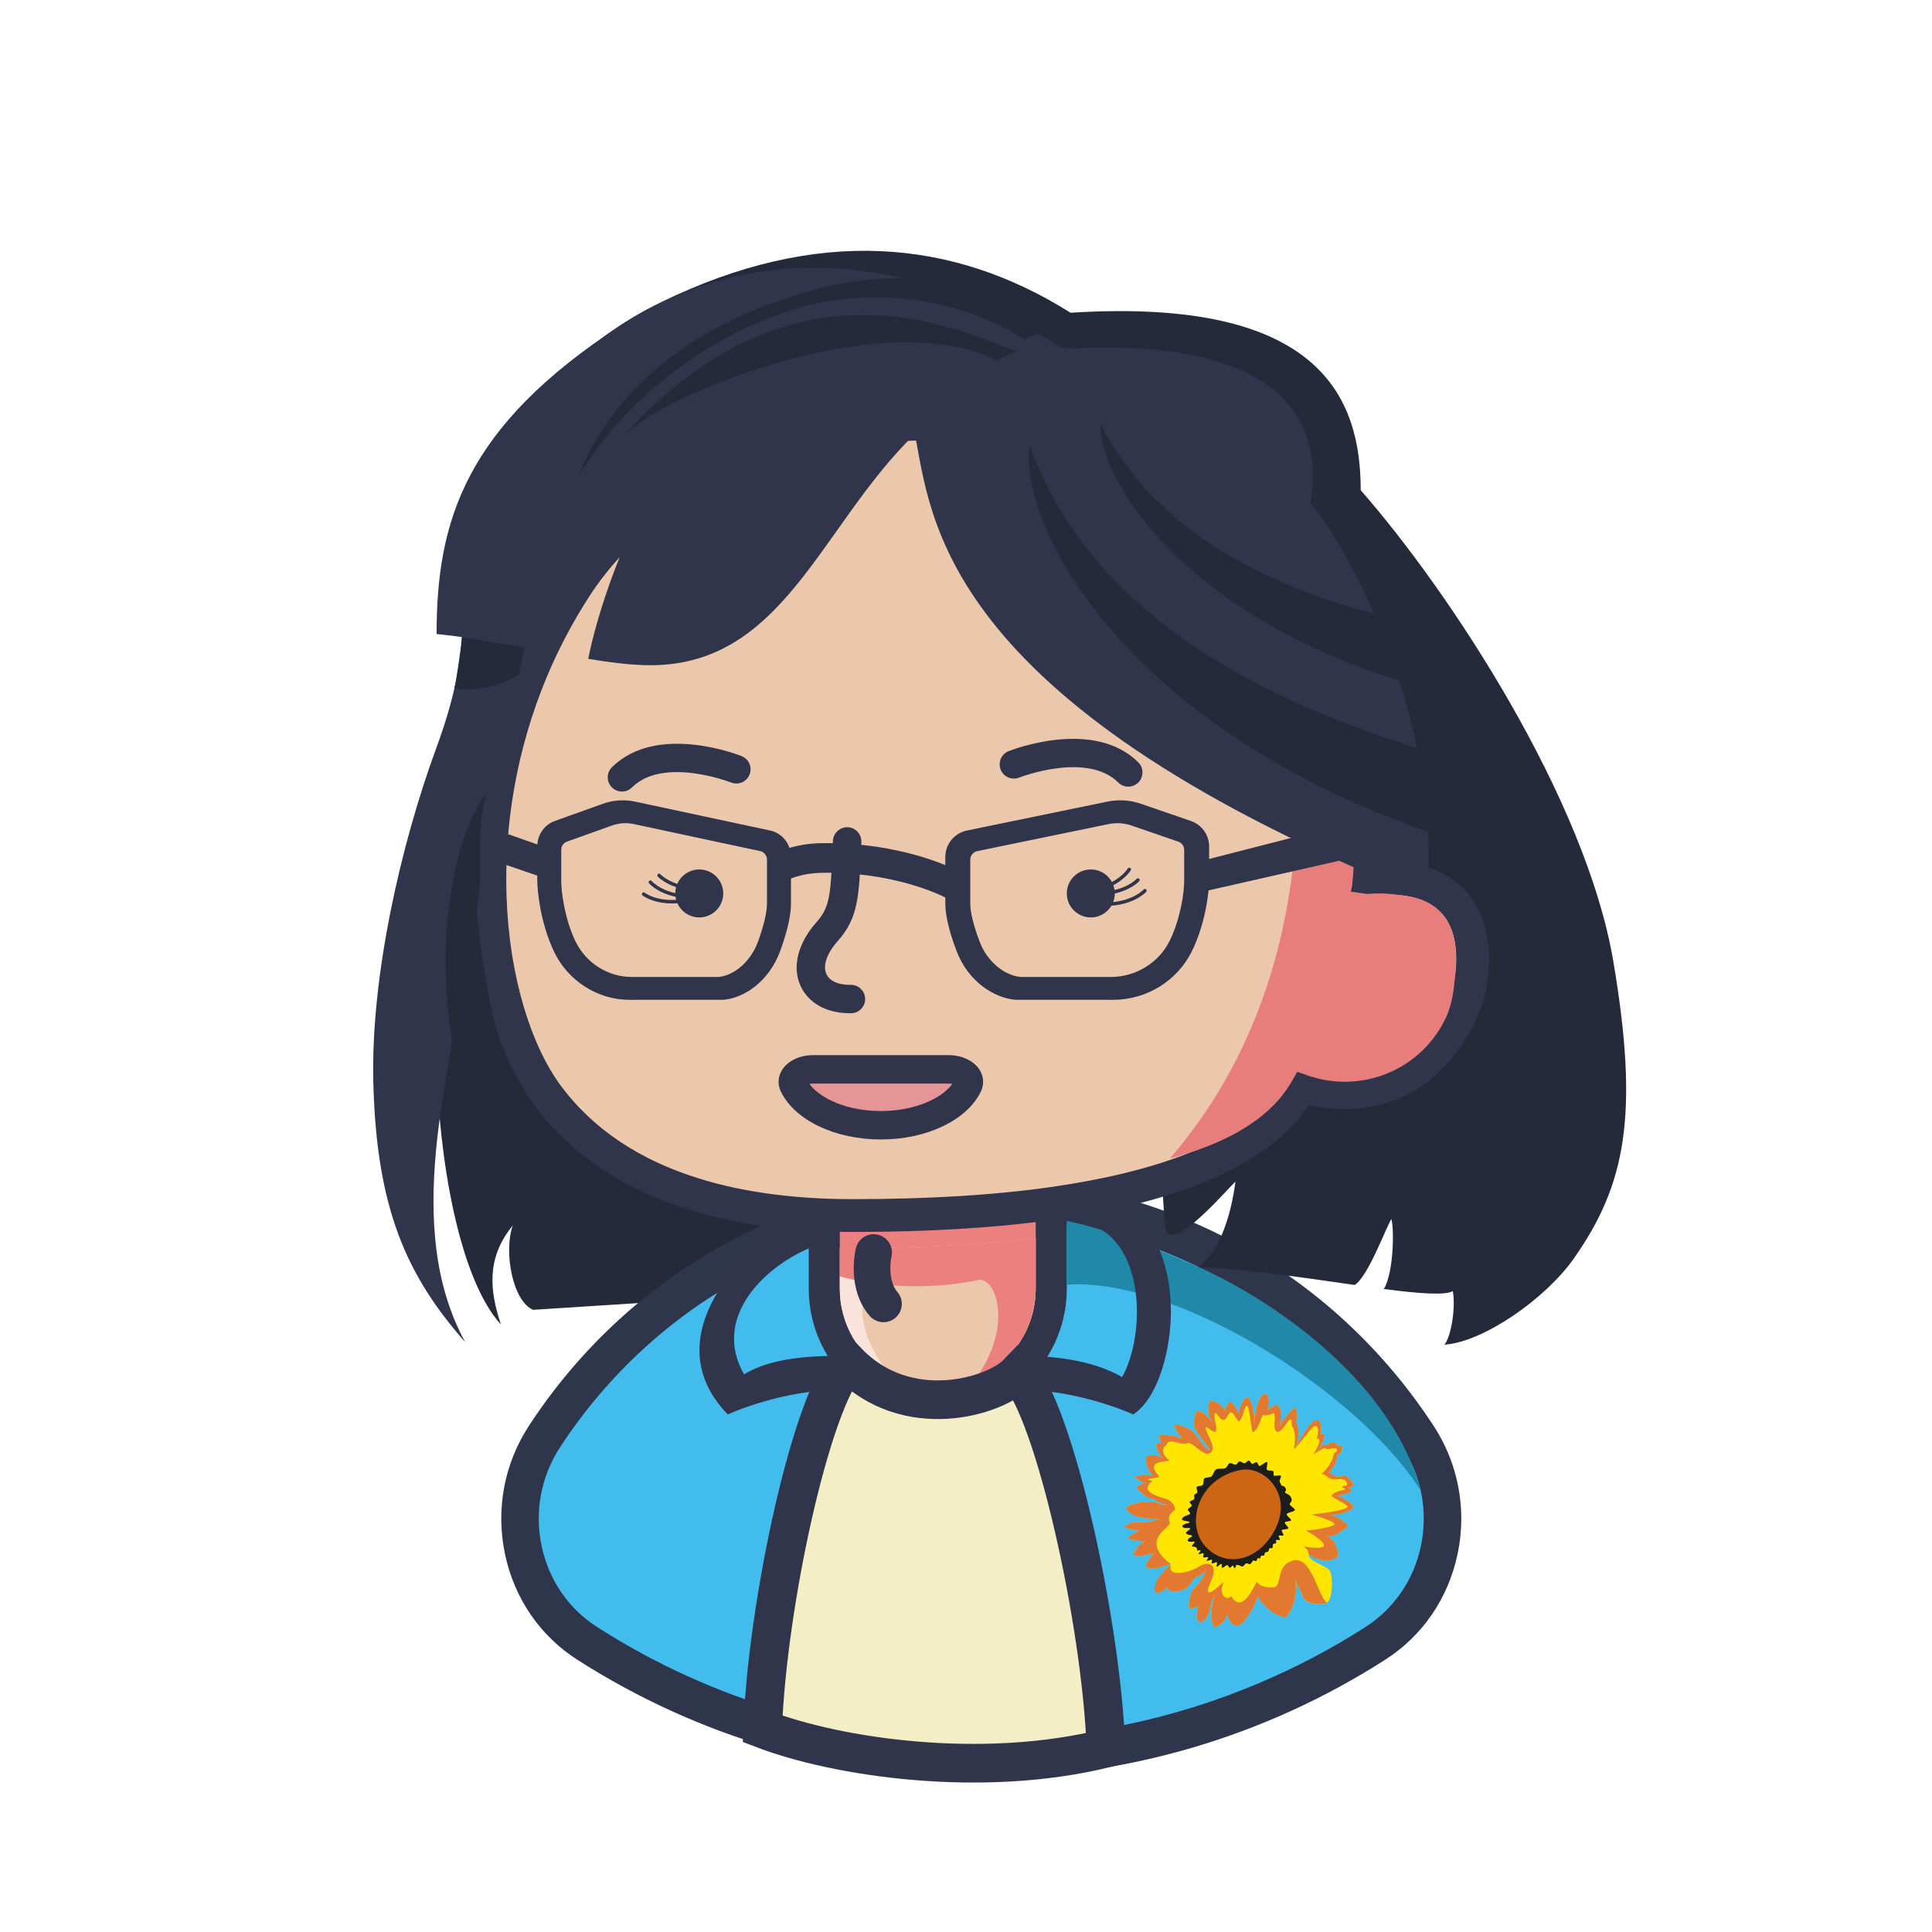
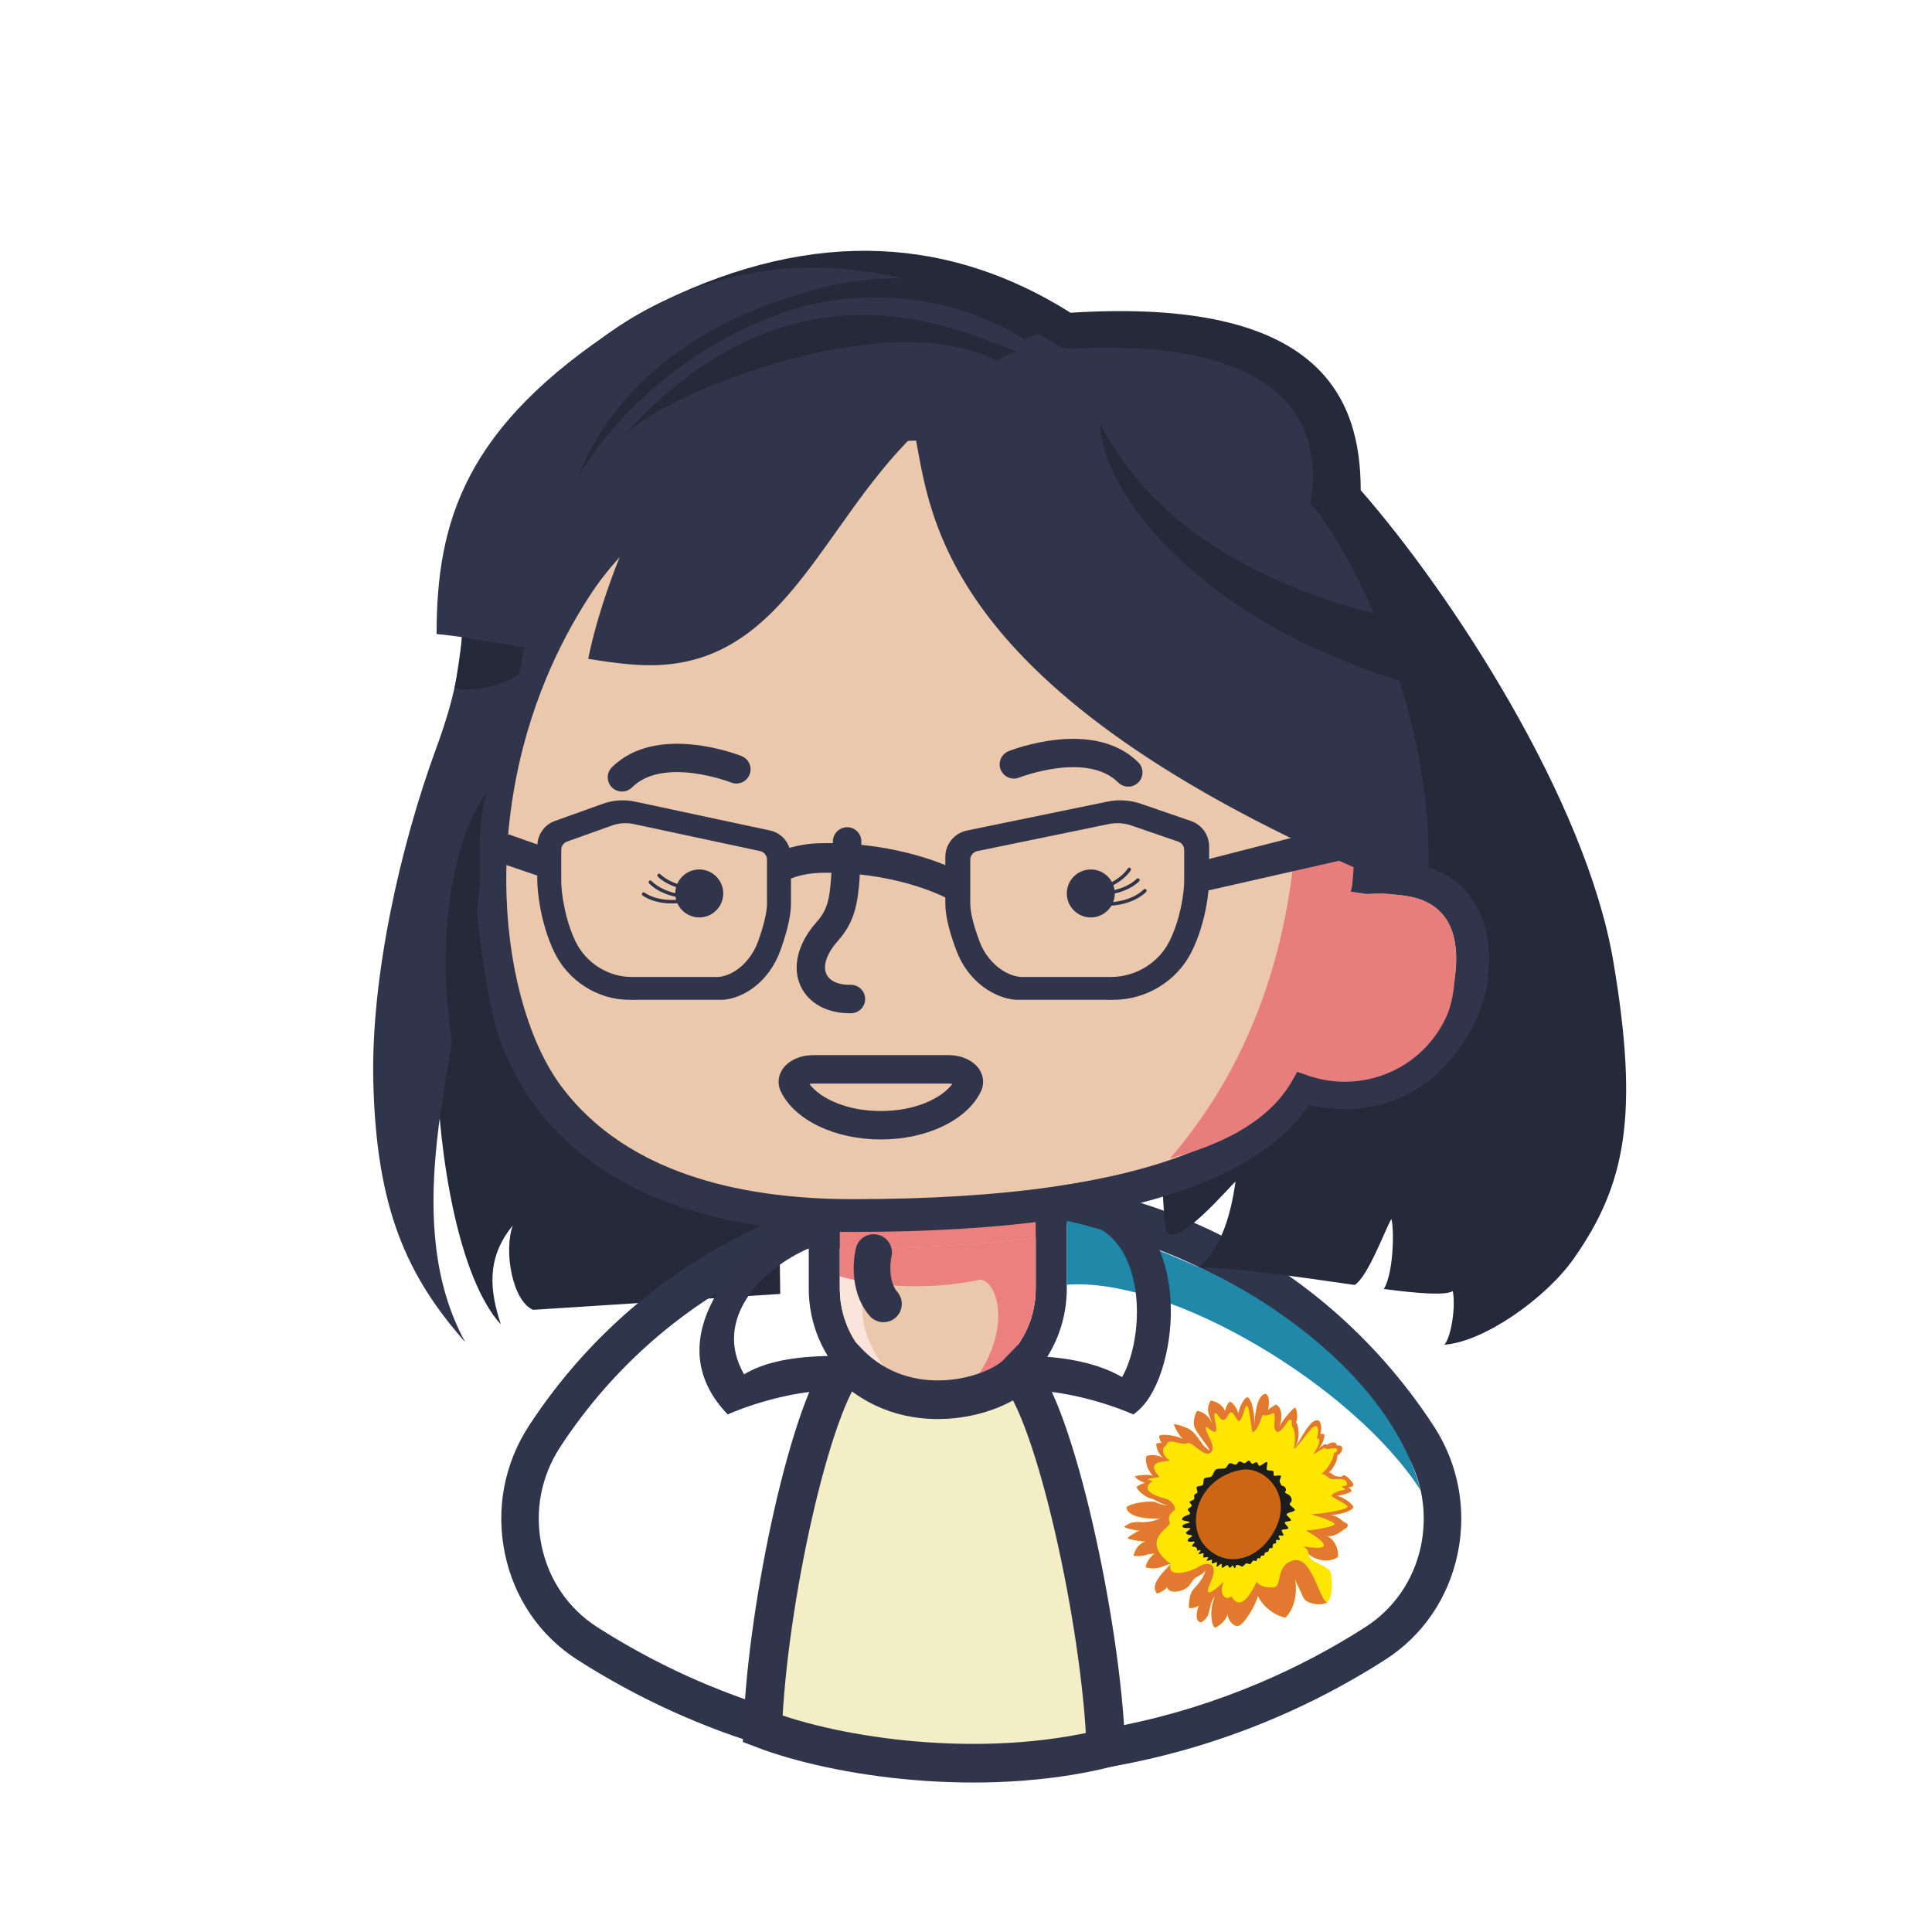
<svg xmlns="http://www.w3.org/2000/svg" viewBox="0 0 500 500">
  <defs>
    <style>.cls-1{fill:#fad174;}.cls-2{fill:#eb807e;}.cls-3{fill:#e59595;}.cls-4{fill:#ebc7ac;}.cls-5{fill:#ffe601;}.cls-6{fill:#fae3db;}.cls-7{fill:#e77e7c;}.cls-8{fill:#30354b;}.cls-9{fill:#cc6615;}.cls-10{fill:#c4a046;}.cls-11{fill:#e37830;}.cls-12{fill:#252a3a;}.cls-13{fill:#2088a8;}.cls-14{fill:#1d1d1b;}.cls-15{fill:#42bbed;}.cls-16{fill:#2f354b;}.cls-17{fill:#f4eec6;stroke-miterlimit:10;stroke-width:10px;}.cls-17,.cls-18{stroke:#30354b;}.cls-19{fill:#6a6a6a;mix-blend-mode:color-dodge;opacity:.4;}.cls-18{fill:none;stroke-linecap:round;stroke-linejoin:round;stroke-width:.895px;}.cls-20{isolation:isolate;}</style>
  </defs>
  <g class="cls-20">
    <g id="Calque_1">
      <g>
        <g>
          <path class="cls-12" d="M112.991,275.263c.536,23.798,5.629,55.395,16.636,67.508-2.874-8.739-3.858-17.147,3.072-25.613-2.381,6.718-.076,19.542,5.27,21.827l63.955-4.116-2.666-204.619-65.898,26.093-20.368,118.919Z" />
          <g>
            <g>
              <g>
                <g>
-                   <path class="cls-15" d="M355.924,425.312c-13.899,8.893-28.981,16.011-44.974,21.075-18.009,5.702-37.143,8.773-57.013,8.773-37.453,0-72.424-10.926-101.968-29.848-17.796-11.385-22.7-35.671-11.069-53.496,24.29-37.246,65.853-61.811,113.037-61.811,47.204,0,88.766,24.565,113.076,61.791,2.675,4.107,4.478,8.554,5.447,13.1,3.237,15.233-2.811,31.643-16.536,40.416Z" />
                  <path class="cls-16" d="M371.025,369.025c-26.151-40.077-69.924-64.004-117.089-64.004s-90.918,23.927-117.069,64.004c-6.397,9.83-8.588,21.574-6.184,33.119,2.384,11.465,9.053,21.195,18.726,27.396,31.269,20.019,67.423,30.606,104.527,30.606,37.123,0,73.277-10.588,104.546-30.606,9.693-6.201,16.342-15.931,18.746-27.396,.64-3.051,.95-6.101,.95-9.132,0-8.474-2.442-16.769-7.153-23.987Zm-216.478,52.061c-7.444-4.765-12.542-12.223-14.384-21.036-1.861-8.873-.155-17.905,4.749-25.462,24.348-37.306,65.097-59.597,109.024-59.597,21.964,0,43.133,5.563,61.859,15.792,18.726,10.249,35.01,25.143,47.184,43.806,3.819,5.842,5.68,12.601,5.467,19.46-.058,2.014-.291,4.008-.698,6.002-1.842,8.793-6.959,16.27-14.384,21.036-8.801,5.643-18.029,10.488-27.566,14.515-22.623,9.591-47.029,14.575-71.862,14.575-35.301,0-69.672-10.049-99.39-29.091Z" />
                </g>
                <g>
                  <path class="cls-2" d="M213.324,303.832v29.682c0,16.224,13.153,29.36,29.376,29.36s29.36-13.136,29.36-29.36v-29.682h-58.737Zm54.717,29.682c0,13.973-11.368,25.34-25.34,25.34-13.989,0-25.357-11.368-25.357-25.34v-9.727c.868,.032,1.737,.032,2.621,.032,17.864,0,34.007-.9,48.076-2.669v12.364Z" />
                  <path class="cls-8" d="M209.305,299.796v33.718c0,18.41,14.986,33.38,33.396,33.38,6.791,0,13.113-2.037,18.389-5.532,9.028-5.98,14.99-16.229,14.99-27.848v-33.718h-66.776Zm58.737,33.718c0,13.973-11.368,25.34-25.34,25.34-13.989,0-25.357-11.368-25.357-25.34v-25.678h50.697v25.678Z" />
                  <path class="cls-4" d="M268.041,320.345v13.169c0,10.5-6.415,19.52-15.532,23.363-3.023,1.27-6.335,1.978-9.808,1.978-4.711,0-9.117-1.286-12.895-3.537-7.461-4.406-12.461-12.542-12.461-21.803v-10.532c.868,.032,1.737,.032,2.621,.032,17.864,0,34.007-.9,48.076-2.669Z" />
                </g>
                <path class="cls-2" d="M268.041,320.345v13.169c0,8.996-4.709,16.905-11.792,21.403-1.184,.752-2.435,1.409-3.741,1.959,10.178-14.487,4.824-26.53,.74-25.63-3.521,.788-15.404,2.926-29.376,.531-2.139-.354-4.325-.836-6.528-1.431v-7.364c.868,.032,1.737,.032,2.621,.032,17.864,0,34.007-.9,48.076-2.669Z" />
                <path class="cls-6" d="M229.805,355.317c-7.461-4.406-12.461-12.542-12.461-21.803v-3.168c2.203,.595,4.39,1.077,6.528,1.431-1.868,9.114-.297,14.878,5.933,23.54Z" />
                <path class="cls-13" d="M367.668,385.711c-17.183-26.789-64.645-55.364-91.588-53.219v-16.531c11.394,2.377,24.626,7.731,35.268,12.509,15.41,6.919,48.306,27.377,56.32,57.241Z" />
              </g>
-               <path class="cls-10" d="M354.273,289.347c-.091,.03-.149,.065-.209,.111,.025-.008,.023-.008,.045-.016,.046-.028,.102-.06,.164-.095Z" />
+               <path class="cls-10" d="M354.273,289.347c-.091,.03-.149,.065-.209,.111,.025-.008,.023-.008,.045-.016,.046-.028,.102-.06,.164-.095" />
              <path class="cls-1" d="M365.978,282.281c-.186,2.409-1.159,6.307-2.082,8.524-1.032,2.478-2.401,5.376-4.356,7.253-2.057,1.976-4.972,3.051-7.821,2.82-.471-.038-.938-.112-1.398-.219-2.737-.636-5.092-2.411-6.521-4.816-1.22-2.054-1.403-4.393-1.441-6.724-.107-6.733,1.411-13.678,4.426-19.708,1.195-2.391,4.378-2.862,6.547-1.717,2.284,1.207,2.719,3.999,1.859,6.238-.572,1.489-1.167,2.919-1.691,4.374-.858,2.383-1.386,4.843-1.616,7.366-.087,.956-.131,1.916-.132,2.876-.001,.903-.102,1.95,.549,2.684,.218,.245,.54,.394,.864,.278,.224-.08,.404-.249,.562-.427,1.114-1.254,2.615-3.139,2.794-5.041l9.456-3.761Z" />
            </g>
            <path class="cls-17" d="M286.221,452.444c-1.216-32.719-13.364-87.179-22.819-97.127-5.954,6.238-28.703,12.991-43.921-2.732-9.455,9.948-20.886,62.131-22.102,94.851,19.147,7.339,56.461,12.97,88.842,5.009Z" />
            <path class="cls-8" d="M263.471,359.712l-.139-8.789c13.587-.222,22.281,2.628,27.045,5.48,1.995-3.387,3.928-9.773,3.854-17.414-.044-4.52-1.016-15.583-9.083-20.689l4.701-7.427c8.25,5.221,13.051,15.438,13.172,28.031,.099,10.233-3.215,22.845-9.738,27.152,0,0-14.279-6.595-29.812-6.345Z" />
            <path class="cls-8" d="M188.334,366.056c-20.827-21.643,8.596-46.248,16.846-51.469l4.332,8.396c-12.502,5.351-25.128,18.468-16.95,32.687,4.764-2.853,12.137-4.97,25.724-4.748l-.139,8.789c-15.534-.251-29.812,6.345-29.812,6.345Z" />
          </g>
          <path class="cls-12" d="M236.761,112.314c4.27,21.432,23.063,55.724,67.705,64.577,1.248,12.477-6.428,109.557-2.871,140.706,.959,8.403,18.242-12.456,18.142-11.728-1.386,10.04-4.363,17.927-9.624,22.198,6.959-.284,26.096,2.381,40.471,4.478,3.438-2.104,7.905-14.375,9.498-17.085,.732,2.355,.673,13.718-1.937,18.137,8.9,1.159,15.986,1.712,17.837,.536,.786,3.97-.355,11.668-2.159,13.869,10.106-.686,26.197-11.921,33.494-22.316,13.332-18.991,16.979-36.927,10.206-76.912-7.083-41.812-41.97-95.197-65.371-121.908,0-23.848-10.38-50.022-75.088-45.926-30.561-19.243-65.671-22.381-105.936-2.748-43.106,21.017-41.091,55.58-41.5,62.951l107.134-28.83Z" />
          <path class="cls-8" d="M228.653,342.184c-1.338,0-2.667-.564-3.602-1.661-5.879-6.89-3.807-16.418-3.55-17.481,.61-2.543,3.169-4.109,5.707-3.496,2.534,.608,4.097,3.151,3.501,5.685-.366,1.616-.802,6.398,1.543,9.148,1.697,1.989,1.46,4.976-.529,6.672-.892,.761-1.982,1.132-3.07,1.132Z" />
          <path class="cls-4" d="M379.281,259.437c-3.441,8.988-14.873,28.83-42.593,21.787-3.489,6.287-9.326,11.818-17.623,16.465-7.059,3.971-15.886,7.3-26.563,9.937-5.933,1.463-12.429,2.701-19.504,3.714-14.809,2.138-32.142,3.248-52.112,3.248-2.155,0-4.374-.032-6.625-.113-11.287-.402-23.491-1.897-35.117-5.579-14.278-4.502-27.656-12.268-37.319-25.276-19.118-25.694-23.427-84.56,7.236-131.767,33.139-51.035,117.2-51.517,163.941-23.636,5.29,3.152,10.098,6.673,14.31,10.516,17.976,16.481,32.785,56.566,26.337,88.402,2.621-.129,5.531-.032,8.811,.273,23.7,2.283,18.861,26.643,16.819,32.029Z" />
          <path class="cls-8" d="M381.627,233.636c-3.785-6.11-10.099-9.624-18.773-10.455-1.476-.136-2.868-.238-4.192-.288,1.969-14.495,.136-30.026-4.073-44.267-5.313-17.958-14.393-33.862-24.408-43.028-4.396-3.989-9.437-7.706-15.005-11.033-.339-.203-.679-.407-1.018-.594-51.26-29.856-135.618-25.308-168.648,25.562-14.325,22.031-22.456,48.917-22.965,75.735-.017,.152-.017,.322-.017,.475l.051,1.154c.085,1.121,.272,2.394,.289,3.344,.458,5.669,1.307,13.392,2.461,20.809,1.188,7.435,2.682,14.58,4.464,19.129,2.343,6.026,5.245,11.423,8.623,15.972,3.598,4.837,7.808,9.148,12.611,12.934,7.52,5.958,16.498,10.591,26.835,13.85,10.591,3.361,22.778,5.296,36.255,5.771,2.139,.085,4.362,.119,6.772,.119,19.859,0,37.596-1.104,52.702-3.293,7.18-1.018,13.868-2.291,19.927-3.785,1.578-.39,3.106-.798,4.617-1.222,8.928-2.495,16.651-5.55,22.999-9.131,4.243-2.377,7.943-5.007,11.066-7.893,2.546-2.325,4.719-4.837,6.518-7.468,11.695,2.308,20.589,.169,27.259-3.751,10.489-6.161,15.497-16.719,17.262-21.335h.017c1.612-4.277,4.481-17.5-1.629-27.31Zm-6.314,24.289c-1.613,4.226-5.126,11.22-11.864,15.853-5.856,4.039-14.139,6.263-25.715,3.327l-3.174-.798-1.578,2.851c-.221,.407-.458,.815-.713,1.222-3.225,5.16-8.351,9.726-15.276,13.613-5.126,2.868-11.27,5.414-18.365,7.553-2.291,.679-4.668,1.341-7.146,1.952-5.771,1.426-12.204,2.648-19.095,3.65-14.716,2.122-32.046,3.191-51.497,3.191-2.309,0-4.43-.034-6.484-.102-12.696-.458-24.136-2.258-33.981-5.398-4.617-1.459-8.928-3.208-12.917-5.245-6.535-3.344-12.204-7.452-16.973-12.306-1.918-1.952-3.683-4.006-5.312-6.195-7.808-10.507-13.46-28.397-14.139-49.325v-.051c-.577-17.551,2.36-37.223,10.405-56.487,2.987-7.129,6.67-14.19,11.134-21.064,7.35-11.338,17.772-20.538,30.586-27.259,12.34-6.467,26.886-10.659,43.13-12.238,4.77-.475,9.556-.696,14.359-.696,25.426,0,50.835,6.382,70.134,17.89,3.514,2.088,6.806,4.362,9.794,6.755,1.341,1.053,2.614,2.139,3.819,3.242,8.69,7.961,16.719,22.049,21.624,38.038,4.583,14.97,6.416,31.605,3.429,46.388l-.051,.22-1.036,5.126,2.529-.119,2.919-.136c2.394-.119,5.075-.034,8.198,.254,5.975,.577,10.014,2.699,12.374,6.484,4.311,6.959,1.799,17.364,.883,19.808Z" />
          <path class="cls-7" d="M350.231,234.28m-1.58-3.673l.862,.394c.524-1.873,.427-1.782,.735-5.497,.559-6.48,.44-16.136-1.507-30.281-2.148-15.541-11.371-29.834-17.398-37.93,6.2,31.843,8.468,74.461-9.292,112.63-4.837,10.398-11.139,20.444-19.26,29.873,.54-.136,1.082-.287,1.609-.439,.055-.012,.125-.038,.18-.05,.555-.151,1.097-.317,1.626-.484,1.389-.407,2.726-.848,4.023-1.306,.474-.171,.935-.342,1.396-.514,2.988-1.123,5.726-2.385,8.224-3.754,.819-.457,1.625-.915,2.391-1.406,.539-.336,1.079-.687,1.591-1.04,.056-.027,.099-.055,.143-.099,.526-.352,1.04-.72,1.541-1.104,.358-.27,.687-.527,1.016-.783,.661-.544,1.294-1.089,1.901-1.636,.492-.462,.957-.925,1.423-1.403,.379-.392,.744-.784,1.096-1.193,.381-.438,.736-.877,1.077-1.333,.252-.323,.503-.645,.728-.969,.283-.382,.552-.781,.809-1.18s.499-.799,.743-1.215l1.422-2.509,.414,.148s2.083,.742,2.083,.742c14.126,4.985,29.737-1.364,36.07-15.109,1.577-3.422,2.035-7.473,2.326-11.197,.315-4.049,.378-8.62-1.403-12.374-1.801-3.797-5.293-6.679-10.37-7.542-2.634-.437-5.53-.825-7.563-.826l-3.428,.156m-14.392,16.302" />
          <circle class="cls-8" cx="282.298" cy="231.223" r="6.206" />
          <path class="cls-8" d="M291.994,203.579c-.937,0-1.876-.356-2.593-1.069-8.126-8.074-25.478-1.339-25.652-1.27-1.89,.746-4.026-.175-4.776-2.061-.75-1.887,.168-4.023,2.054-4.776,.893-.355,22.004-8.59,33.559,2.887,1.442,1.431,1.45,3.761,.017,5.203-.719,.724-1.664,1.087-2.61,1.087Z" />
          <path class="cls-8" d="M160.966,204.854c-.946,0-1.891-.362-2.61-1.087-1.432-1.442-1.425-3.771,.017-5.203,11.556-11.48,32.665-3.245,33.558-2.887,1.888,.753,2.807,2.893,2.054,4.782-.752,1.886-2.885,2.805-4.777,2.055h0c-.172-.069-17.523-6.801-25.65,1.27-.717,.713-1.655,1.069-2.593,1.069Z" />
          <g>
-             <path class="cls-3" d="M245.468,276.749c3.53,0,6.074,2.091,5.058,4.168-2.914,5.957-11.912,10.296-22.56,10.296s-19.647-4.34-22.56-10.296c-1.016-2.076,1.527-4.168,5.058-4.168h35.005Z" />
            <path class="cls-8" d="M227.966,294.893c-11.855,0-22.249-4.967-25.865-12.36-.899-1.835-.788-3.892,.303-5.641,1.47-2.357,4.558-3.822,8.059-3.822h35.005c3.5,0,6.589,1.464,8.059,3.82,1.092,1.751,1.202,3.806,.304,5.642-3.616,7.393-14.011,12.36-25.865,12.36Zm-18.495-14.362c2.729,3.652,9.503,7.003,18.495,7.003,8.992,0,15.767-3.352,18.495-7.003-.272-.06-.603-.102-.993-.102h-35.005c-.39,0-.721,.042-.992,.102Zm37.901,.372h0Z" />
          </g>
          <path class="cls-8" d="M219.942,262.231c-5.965,0-10.716-2.624-12.752-7.061-2.253-4.909-.711-11.085,4.124-16.521,3.406-3.829,3.656-6.838,4.162-18.974l.088-2.074c.086-2.029,1.804-3.556,3.833-3.518,2.03,.088,3.605,1.804,3.518,3.834l-.087,2.064c-.505,12.101-.736,17.623-6.017,23.56-2.834,3.185-3.931,6.385-2.933,8.56,.819,1.786,3.142,2.851,6.283,2.768,2.012-.023,3.706,1.585,3.74,3.617s-1.586,3.707-3.617,3.741c-.114,.001-.228,.003-.341,.003Z" />
          <polygon class="cls-19" points="122.715 229.664 123.105 239.594 122.579 226.897 122.715 229.664" />
          <path class="cls-18" d="M282.746,230.495c7.135-1.439,9.506-5.487,9.506-5.487" />
          <path class="cls-18" d="M284.094,231.251c7.279,0,10.403-3.5,10.403-3.5" />
          <path class="cls-18" d="M285.895,234.013c7.279,0,10.403-3.5,10.403-3.5" />
          <circle class="cls-8" cx="180.969" cy="231.223" r="6.206" />
          <path class="cls-18" d="M180.969,230.054c-7.196,0-10.403-3.5-10.403-3.5" />
          <path class="cls-8" d="M364.906,230.632c-121.883-49.798-123.875-96.886-128.145-118.318-24.744,24.02-34.132,60.92-70.011,59.825-4.432-.135-9.298-.765-14.516-1.631,2.033-10.457,7.563-26.732,12.903-36.687-15.136,15.169-18.796,30.159-21.299,35.237-8.697-1.638-21.063-4.016-30.847-4.977,0-29.298,7.393-53.678,47.587-79.838,36.996-24.078,79.039-16.601,112.812,4.988,1.077,.688,2.34,1.025,3.617,.961,62.865-3.172,64.62,25.781,62.113,40.059,11.36,13.455,33.447,56.467,30.341,100.694l-4.554-.313Z" />
          <path class="cls-8" d="M136.043,163.606c-.258,15.723-12.588,39.649-16.857,90.006-2.048,24.156-15.375,63.417,1.22,93.748-15.097-17.119-23.034-34.542-23.797-67.535-.623-26.943,6.95-60.847,16.382-86.461,9.885-26.843,5.788-37.778,6.27-50.353l16.782,20.596Z" />
-           <path class="cls-12" d="M266.465,114.985c-3.094,21.908,26.657,77.525,114.359,103.947l-5.27-22.692c-35.441-10.232-91.669-31.026-109.089-81.255Z" />
          <path class="cls-12" d="M284.737,109.638c.041,17.257,26.82,55.083,90.816,70.114,5.642,1.325,.039-16.589-5.797-17.73-30.008-5.863-67.694-18.817-85.019-52.384Z" />
          <path class="cls-12" d="M225.777,72.523c-34.338,3.877-65.077,22.154-76.154,50.954,16.061-27.415,53.773-51.772,89.169-46.332l-13.015-4.622Z" />
          <path class="cls-12" d="M135.704,167.537l-16.151-2.666c-.284,3.375-1.464,11.209-1.942,13.214,3.994,1.002,11.235-.097,16.685-3.502l1.408-7.046Z" />
          <path class="cls-12" d="M270.718,85.947c-21.962-21.042-67.738-19.722-103.388,14.211,25.384-22.067,65.018-32.686,97.988-12.222,1.026-.745,3.83-1.748,5.4-1.99Z" />
          <path class="cls-12" d="M263.253,91.017c-13.462-4.694-56.956-27.951-102.042,21.876,11.545-11.656,68.68-34.164,96.805-19.49,.967-.819,3.69-2.029,5.237-2.386Z" />
          <path class="cls-12" d="M129.728,304.186c-15.277-27.921-7.402-53.486-5.517-75.723,.044-8.452-.485-15.775,1.745-23.401-14.347,19.814-15.185,70.898,3.772,99.124Z" />
          <g>
            <path class="cls-5" d="M311.289,419.533c-.23,.132-.413,.335-.413,.335-.399-.052-1.023-.277-1.144-1.353s.329-2.74,.607-3.035c-.954,.676-2.237,.78-2.532,.659s0-3.659,.971-4.699c.971-1.04,3.017-3.329,3.139-5.011-.832,1.387-2.202,1.318-3.104,2.428s-1.101,2.202-3.373,2.844-3.364-.277-3.381-1.023c-.451,.78-1.925,1.561-2.618,1.717-.305-.788-.295-2.532,.208-3.485s1.994-2.826,3.329-4.127c-1.751,.121-2.826,1.717-6.45,.85,0-1.353,1.734-3.347,2.341-3.555-1.058,.104-1.491,.087-1.665,.087-.434,.364-2.532,.676-3.85,.451,.399-1.335,.954-2.809,3.069-3.745-1.457,.087-3.815-.468-4.63-.694,.295-.624,2.584-1.855,3.156-2.063-1.318-.017-3.728-.676-4.023-.971,.867-.486,1.526-1.387,4.04-1.214s4.613-.59,5.15-.936c-2.029,.069-4.613-.035-6.451-.763s-2.116-1.647-2.081-2.116,3.295-1.682,7.231-1.439c.468,.26,2.026,.927,3.512,.872-2.282-.364-3.273-1.513-4.373-1.705s-3.466-1.843-3.823-3.026c.485-.345,1.591-1.008,2.317-1.008-1.484-.489-2.621-1.31-2.747-1.721,.71-.237,3.426-.6,4.689-.158-.742-.695-2.21-2.968-1.737-5.036,1.879-.852,4.152,.221,4.452,.458-.963-.679-1.926-2.368-1.831-3.726,.426-.189,1.184-.253,1.389-.142-.284-.363-.663-1.168-.663-1.894,.963-.679,5.557,.174,6.378,1.042-1.137-.916-2.479-3.394-2.557-4.026,.773-.028,3.499,.769,4.686,1.778s2.581,3.412,3.234,4.005,2.098,1.829,.687-.138-3.244-4.245-3.42-5.387c-.171-1.112,.171-2.651,.77-3.719,1.71,.171,3.301,1.542,4.275,3.89-1.218-2.915-2.052-4.275-.727-6.541,1.683,.079,3.699,1.843,3.731,2.851,.126-1.26,.882-2.3,1.166-2.615,.599,.126,1.888,1.449,2.267,3.15,.316-1.764,1.198-3.623,2.206-4.284,1.323,.158,2.174,4.883,1.827,7.529,.41-3.308,.662-7.781,2.898-8.411,1.323,.284,1.008,3.497,.662,4.316,.473-.567,1.922-1.481,2.205-1.481,1.229,.504,1.827,3.087,.788,5.702,1.04-2.016,3.434-4.631,4.064-4.946,.567,.284,.756,3.024,.252,3.78,.599,.504,1.418,4.473-.63,6.994,2.048-2.52,4.19-8.002,6.427-7.466,.914,.567,.819,2.678,.504,3.528,.378-.063,.819-.095,1.04,.158,.189,.599-.599,2.835-1.764,4.032,1.166-1.197,1.985-1.922,2.457-1.355,.252-.347,2.394-1.355,2.489,.095,.819,0,1.386,.095,1.418,.567s-.095,1.544-1.229,1.953c.126,1.701-1.607,4.064-2.205,4.505,.756,0,1.04,.788,1.859,.945s1.323,.252,1.89-.158,2.331,1.607,2.489,2.016,.315,.851-1.197,1.04c.693,.504,1.544,.945-.284,1.544s-1.921,.449-2.677,.67c1.733,.252,4.19,2.205,4.253,2.835s-2.079,1.827-5.828,2.111c1.985,.189,3.15,1.859,3.812,2.016s.819,1.04,.032,1.418-2.678,2.426-5.009,1.953c2.055,.709,3.219,3.327,3.011,5.447-2.618,1.912-6.525,.416-7.605-.79-.125,2.244,4.956,2.891,5.627,4.71,.67,1.819,.575,6.894-.862,7.851s-5.458,.383-6.128-1.341-2.489-4.883-2.585-6.319c1.245,3.409,.862,8.713-2.011,11.586-2.585-.479-5.553-2.489-7.181-5.649-.192,1.723-3.334,7.277-4.923,7.756s-3.025-2.106-2.833-3.064c-.479,1.819-2.522,3.351-3.32,3.543-.798-.383-1.596-4.309,0-8.043-1.755,1.723-.88,5.063-3.137,6.361Z" />
            <path class="cls-11" d="M338.642,402.142c1.081,1.205,4.987,2.701,7.605,.79,.208-2.119-.956-4.738-3.011-5.447,2.331,.473,4.221-1.575,5.009-1.953s.63-1.26-.032-1.418-1.827-1.827-3.812-2.016c3.749-.284,5.891-1.481,5.828-2.111s-2.52-2.583-4.253-2.835c.756-.221,.85-.071,2.677-.67s.977-1.04,.284-1.544c1.512-.189,1.355-.63,1.197-1.04s-1.922-2.426-2.489-2.016-1.071,.315-1.89,.158-1.103-.945-1.859-.945c.599-.441,2.331-2.804,2.205-4.505,1.134-.41,1.26-1.481,1.229-1.953s-.599-.567-1.418-.567c-.095-1.449-2.237-.441-2.489-.095-.473-.567-1.292,.158-2.457,1.355,1.166-1.197,1.953-3.434,1.764-4.032-.221-.252-.662-.221-1.04-.158,.315-.851,.41-2.961-.504-3.528-2.237-.536-4.379,4.946-6.427,7.466,1.267-.559,4.846-6.465,5.83-6.018s.358,2.908,.134,3.356c1.074-.626,1.074,1.163-.805,3.892,.85-.313,2.819-1.924,3.132-1.432s2.88-.58,2.953,.268c.092,1.075-.903,.45-.85,1.297,.045,.716-1.476,3.892-3.221,5.011,1.253-.045,1.745,1.342,2.998,1.387s3.242-.398,3.624,.85c.382,1.248-1.208,.671-1.208,1.029s1.566,.729,.268,.924-3.087,.955-2.998,1.492,4.25,2.148,4.116,2.819-4.474,1.535-9.44,1.975c3.356,.933,6.264,2.006,6.085,2.588s-5.458,1.566-7.427,1.566c1.342,.761,10.29,5.906-.761,4.116,1.453,.761,1.379,1.422,1.451,1.942Z" />
            <path class="cls-14" d="M320.435,385.661c3.357-.844,7.896,1.391,5.397,7.273-2.499,5.882-6.726,6.684-9.838,3.688-3.113-2.996-1.566-9.451,4.442-10.961Z" />
            <path class="cls-11" d="M302.978,404.782c-1.751,.121-2.826,1.717-6.45,.85,0-1.353,1.734-3.347,2.341-3.555-1.058,.104-1.491,.087-1.665,.087-.434,.364-2.532,.676-3.85,.451,.399-1.335,.954-2.809,3.069-3.745-1.457,.087-3.815-.468-4.63-.694,.295-.624,2.584-1.855,3.156-2.063-1.318-.017-3.728-.676-4.023-.971,.867-.486,1.526-1.387,4.04-1.214s4.613-.59,5.15-.936c-2.029,.069-4.613-.035-6.451-.763s-2.116-1.647-2.081-2.116,3.295-1.682,7.231-1.439c.468,.26,2.026,.927,3.512,.872-2.282-.364-3.273-1.513-4.373-1.705s-3.466-1.843-3.823-3.026c.485-.345,1.591-1.008,2.317-1.008-1.484-.489-2.621-1.31-2.747-1.721,.71-.237,3.426-.6,4.689-.158-.742-.695-2.21-2.968-1.737-5.036,1.879-.852,4.152,.221,4.452,.458-.963-.679-1.926-2.368-1.831-3.726,.426-.189,1.184-.253,1.389-.142-.284-.363-.663-1.168-.663-1.894,.963-.679,5.557,.174,6.378,1.042-1.137-.916-2.479-3.394-2.557-4.026,.773-.028,3.499,.769,4.686,1.778s2.581,3.412,3.234,4.005,2.098,1.829,.687-.138-3.244-4.245-3.42-5.387c-.171-1.112,.171-2.651,.77-3.719,1.71,.171,3.301,1.542,4.275,3.89-1.218-2.915-2.052-4.275-.727-6.541,1.683,.079,3.699,1.843,3.731,2.851,.126-1.26,.882-2.3,1.166-2.615,.599,.126,1.888,1.449,2.267,3.15,.316-1.764,1.198-3.623,2.206-4.284,1.323,.158,2.174,4.883,1.827,7.529,.41-3.308,.662-7.781,2.898-8.411,1.323,.284,1.008,3.497,.662,4.316,.473-.567,1.922-1.481,2.205-1.481,1.229,.504,1.827,3.087,.788,5.702,1.04-2.016,3.434-4.631,4.064-4.946,.567,.284,.756,3.024,.252,3.78,.599,.504,1.418,4.473-.63,6.994,.493-1.278,.531-4.709-.155-5.585s.076-2.135-.686-2.097-1.868,3.202-3.431,3.202c-1.372-.991-.152-3.012-.801-4.956-1.41,.686-2.02,.762-2.935,.572-.724,2.173-1.525,4.041-2.592,4.498-.496-1.677-.801-6.9-1.487-6.862s-.874,3.469-2.095,4.003c-1.221-1.029-1.564-3.888-2.975-1.258s-2.583-1.449-3.178-.801,.815,3.888,.205,4.651-2.63-1.982-2.592-.801,3.05,5.146,1.182,6.366-4.536-3.164-6.061-2.478c-1.525,.686-4.918-1.754-5.299,.572-1.144,.267-1.449,2.279,.877,3.903-1.525,.405-6.519-.053-2.63,4.255-1.715,.343-4.613,.398-1.83,1.038-1.449,1.021-3.025,2.902,3.355,4.566,1.754,.457,2.63,2.249,2.478,2.821-1.339,1.078-1.953,1.915-1.395,3.31s-8.123,4.381,.263,10.784Z" />
            <path class="cls-5" d="M338.642,402.142c-.125,2.244,4.956,2.891,5.627,4.71,.67,1.819,.575,6.894-.862,7.851s-5.458,.383-6.128-1.341-2.489-4.883-2.585-6.319" />
            <g>
              <path class="cls-9" d="M321.091,380.107c6.354-1.138,14.072,6.665,9.144,16.022-4.35,8.259-13.149,10.182-18.554,4.207-5.405-5.974-1.96-18.192,9.41-20.229Z" />
              <path class="cls-14" d="M319.086,405.14c-.189,0-.631,.607-.819,.597-.295-.015-.334-.655-.625-.694-.278-.038-1.085,.753-1.359,.694-.247-.053,.04-.954-.202-1.025-.192-.056-.992,.826-1.181,.759-.197-.07,.216-1.09,.022-1.172-.221-.093-1.073,.413-1.289,.305-.214-.108,.208-.83-.001-.952-.161-.095-1.157,.389-1.315,.286-.163-.107,.511-.801,.352-.917-.208-.151-1.034,.183-1.235,.017-.208-.173,.209-.846,.009-1.036-.132-.125-1.13,.317-1.259,.186-.119-.122,.631-.817,.516-.945-.224-.248-.887,.278-.882-.055,.017-1.217-1.169-.75-1.344-1.042-.118-.197,.796-.923,.691-1.128-.117-.227-1.095,.244-1.787-.189-.087-.866,1.236-1.058,1.14-1.342-.117-.345-1.342-.101-1.601-.764-.107-.274,1.173-.867,1.126-1.16-.044-.273-1.908,.158-2.02-.514-.115-.693,1.874-.833,1.865-1.095-.01-.304-1.98-.357-1.98-.665-0-1.068,2.036-1.144,2.097-1.592,.043-.32-.662-.713-.596-1.034,.074-.358,.923-.644,1.025-1.001,.066-.229-.631-.733-.553-.961,.117-.341,1.013-.401,1.152-.73,.145-.341-.091-.79,.078-1.117,.115-.224,.628-.33,.754-.546,.162-.279-.356-1.178-.176-1.445,.273-.407,1.255-.173,1.567-.55,.324-.391,.062-1.314,.424-1.672,.386-.38,1.399-.193,1.826-.532,.514-.408,.635-1.468,1.204-1.813,.632-.383,1.717-.044,2.41-.343,.432-.187,.681-1.126,1.134-1.278s1.113,.482,1.587,.366c.373-.092,.536-.746,.92-.815h0c.36-.064,.94,.47,1.307,.456s.767-.705,1.137-.672c.295,.026,.56,.767,.854,.822,.305,.057,.855-.492,1.157-.405,.315,.091,.382,.821,.691,.944,.296,.118,1.682-1.136,1.97-.99,.388,.196-.326,1.801,.042,2.045,.35,.232,1.271,.049,1.598,.322,.258,.215-.074,.88,.167,1.12,.244,.243,1.569-.211,1.793,.056,.162,.193-.454,1.342-.304,1.547,.272,.372,.203,.515,.426,.906,.14,.245,.769,.188,.889,.44,.122,.254,.433,.48,.294,.913-.118,.366-.273,.173-.17,.542,.097,.347,1.23,.297,1.625,1.547,.279,.882-.493,1.057-.464,1.47,.027,.383,1.341,1.096,1.331,1.485-.013,.49-2.055,.637-2.128,1.134-.058,.396,1.23,1.154,1.134,1.553-.072,.301-1.52,.244-1.614,.546-.117,.376,1.06,1.165,.91,1.541-.118,.294-1.557,.176-1.695,.47-.106,.224,.556,1.092,.438,1.315-.143,.271-1.063-.109-1.215,.151-.116,.198,.405,.839,.284,1.031-.107,.168-.855-.112-.965,.051-.124,.183,.113,.579-.016,.756-.133,.182-.632,.144-.769,.319-.138,.175-.021,.781-.164,.948-.165,.194-.589-.053-.76,.13-.173,.186-.177,.661-.356,.836-.191,.186-.557,.071-.754,.245-.167,.147-.159,.617-.33,.755-.173,.14-.525-.052-.703,.078-.168,.124-.176,.59-.347,.705-.128,.086-.419-.178-.549-.098-.154,.096-.212,.642-.368,.731-.232,.132-.564-.198-.801-.081-.29,.142-.485,.762-.782,.881-.303,.121-.709-.259-1.019-.162-.401,.124-.62,.731-1.031,.812-.272,.054-.732-.404-1.008-.37-.202,.026-.552-.134-.605,.06-.407,1.479-.565,.334-.801,.029Zm2.174-24.742h0c-5.314,.952-9.455,4.354-11.076,9.102-1.339,3.92-.68,8.002,1.72,10.654,2.275,2.515,5.256,3.683,8.387,3.287,3.874-.488,7.39-3.225,9.647-7.509,2.18-4.14,2.037-8.42-.394-11.742-2.041-2.789-5.37-4.313-8.283-3.792Z" />
            </g>
            <path class="cls-11" d="M299.441,412.395c.694-.156,2.168-.936,2.618-1.717,.017,.746,1.11,1.665,3.381,1.023s2.471-1.734,3.373-2.844,2.272-1.04,3.104-2.428c-.121,1.682-2.168,3.971-3.139,5.011-.971,1.04-1.266,4.578-.971,4.699s1.578,.017,2.532-.659c-.277,.295-.728,1.959-.607,3.035s.746,1.301,1.144,1.353c0,0,.183-.203,.413-.335,2.257-1.299,1.382-4.638,3.137-6.361-1.596,3.734-.798,7.66,0,8.043,.798-.192,2.841-1.723,3.32-3.543-.192,.958,1.245,3.543,2.833,3.064s4.731-6.032,4.923-7.756c1.628,3.16,4.596,5.17,7.181,5.649,2.872-2.872,3.255-8.176,2.011-11.586,.096,1.436,1.915,4.596,2.585,6.319s4.692,2.298,6.128,1.341c-2.098-1.017-3.961-12.132-8.713-10.858s-2.716,6.787-5.092,6.957-3.817-.509-4.326-1.442c-.763,1.188-3.817,8.568-6.617,3.733-1.103,1.272-3.511-.11-1.951-3.733-1.103,1.018-5.853,5.599-3.393,.085,2.46-5.514-1.357-5.175-3.054-3.987-1.697,1.188-8.457,3.314-7.282-.676-1.734,1.899-5.619,5.387-3.537,7.612Z" />
          </g>
          <path class="cls-18" d="M178.622,232.076c-7.277-.191-10.308-3.771-10.308-3.771" />
          <path class="cls-18" d="M177.424,233.052c-7.171,1.251-10.85-1.659-10.85-1.659" />
        </g>
        <path class="cls-8" d="M309.186,231.251l41.045-9.32h0c2.101-3.711-3.137-6.95-4.026-8.161l-37.386,9.583m-166.311,4.431l.092-7.99-10.984-3.875c-1.058,1.564-3.798,3.922-1.667,7.572l12.559,4.293m57.327,2.404c1.625-1.396,5.674-4.094,12.467-4.294,17.359-.46,32.065,5.214,36.65,9.017l-.751-9.416c-8.618-4.324-22.251-7.652-36.114-7.269-5.735,.169-10.121,1.748-13.234,3.435l.981,8.526Z" />
        <path class="cls-8" d="M288.11,258.754l-25.284-.008c-5.404-.448-12.234-4.56-15.312-12.736-1.901-5.049-2.865-9.139-2.865-12.156v-12.088c0-3.288,2.337-6.154,5.557-6.817l36.398-7.491c2.886-.593,5.884-.4,8.669,.559l12.957,4.464c2.807,.967,4.693,3.611,4.693,6.58v8.525c0,3.302-.942,11.454-4.506,18.67-3.749,7.592-11.72,12.498-20.308,12.498Zm-23.981-5.916h23.376c6.429,0,12.391-3.66,15.187-9.324,2.77-5.608,3.775-12.391,3.775-15.581v-7.972c0-.967-.614-1.829-1.528-2.143l-12.117-4.175c-1.885-.65-3.915-.78-5.87-.379l-34.037,7.006c-1.049,.216-1.81,1.149-1.81,2.22v11.304c0,2.277,.833,5.69,2.407,9.873,1.885,5.007,6.242,8.765,10.617,9.171Z" />
        <path class="cls-8" d="M143.374,246.256c-3.428-7.216-4.333-15.368-4.333-18.67v-8.525c0-2.969,1.814-5.614,4.513-6.58l12.462-4.464c2.679-.959,5.562-1.152,8.337-.559l35.006,7.491c3.097,.663,5.344,3.529,5.344,6.817v12.088c0,3.017-.927,7.107-2.755,12.156-2.96,8.176-9.529,12.288-14.726,12.736l-24.317,.008c-8.259,0-15.926-4.906-19.531-12.498Zm52.806-2.589c1.515-4.182,2.315-7.596,2.315-9.873v-11.304c0-1.071-.732-2.005-1.741-2.22l-32.736-7.006c-1.88-.402-3.832-.271-5.645,.379l-11.654,4.175c-.879,.315-1.47,1.176-1.47,2.143v7.972c0,3.19,.967,9.973,3.631,15.581,2.69,5.664,8.423,9.324,14.606,9.324h22.482c4.208-.405,8.399-4.164,10.211-9.171Z" />
      </g>
    </g>
  </g>
</svg>